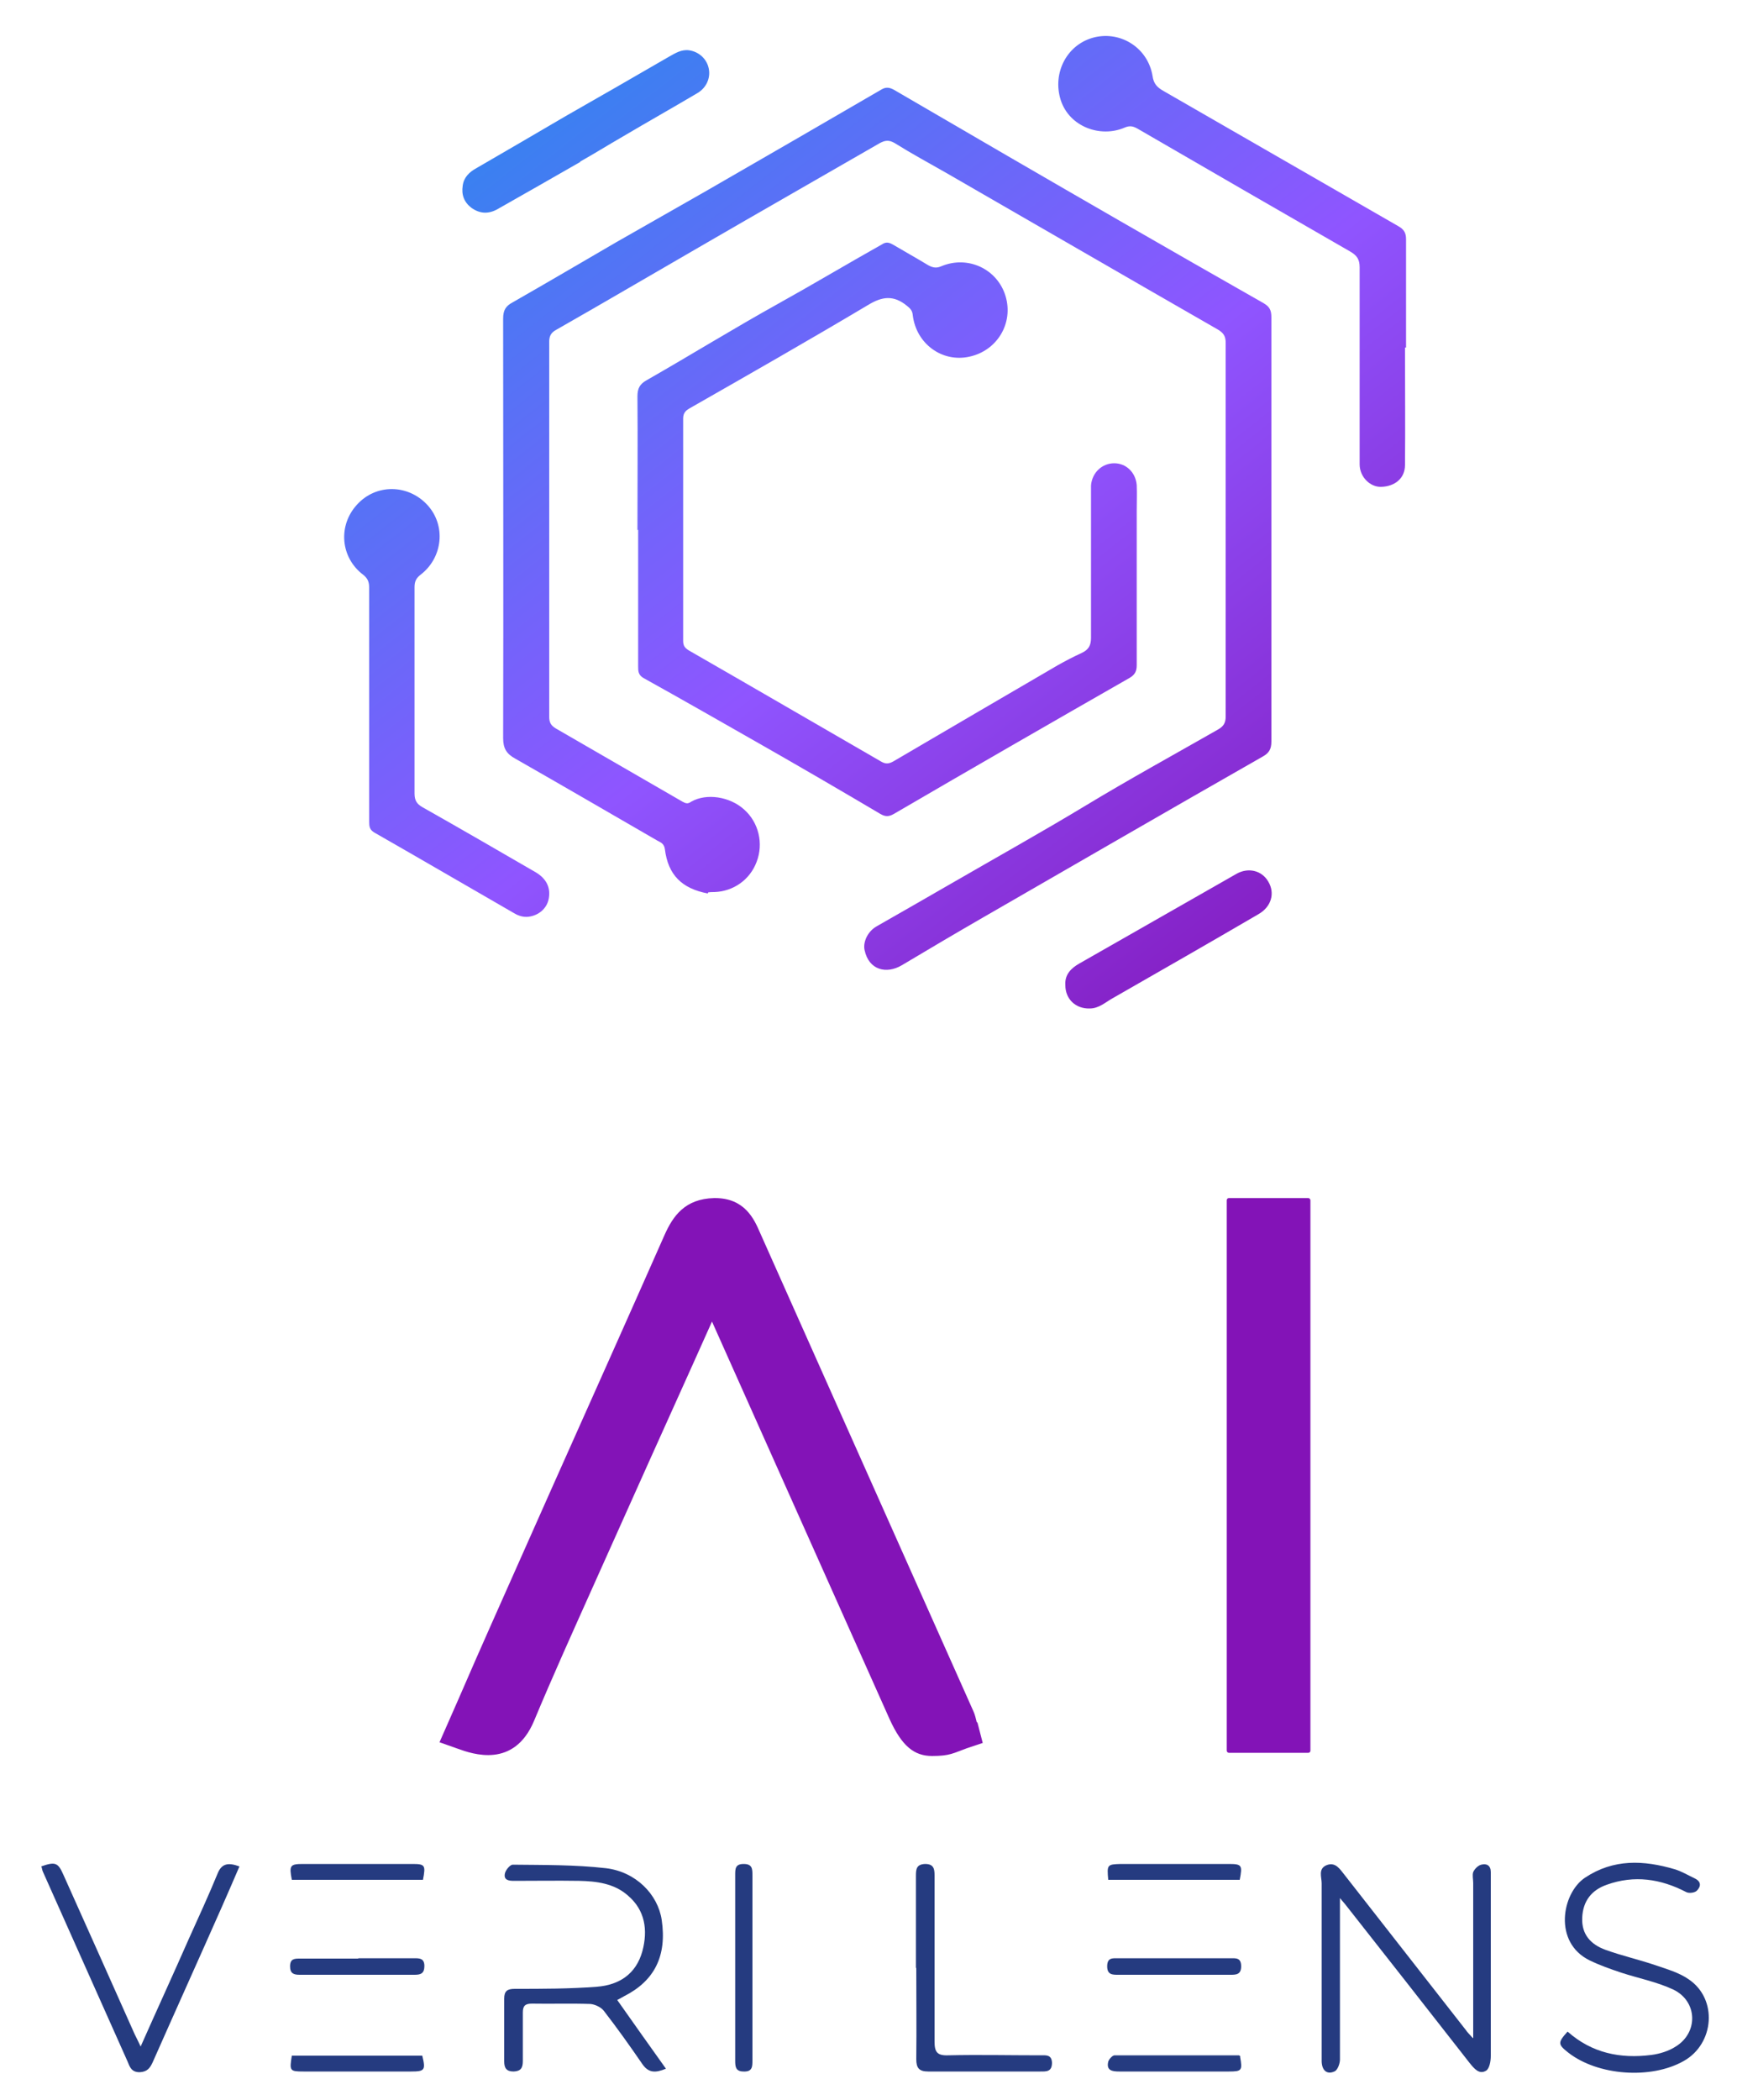
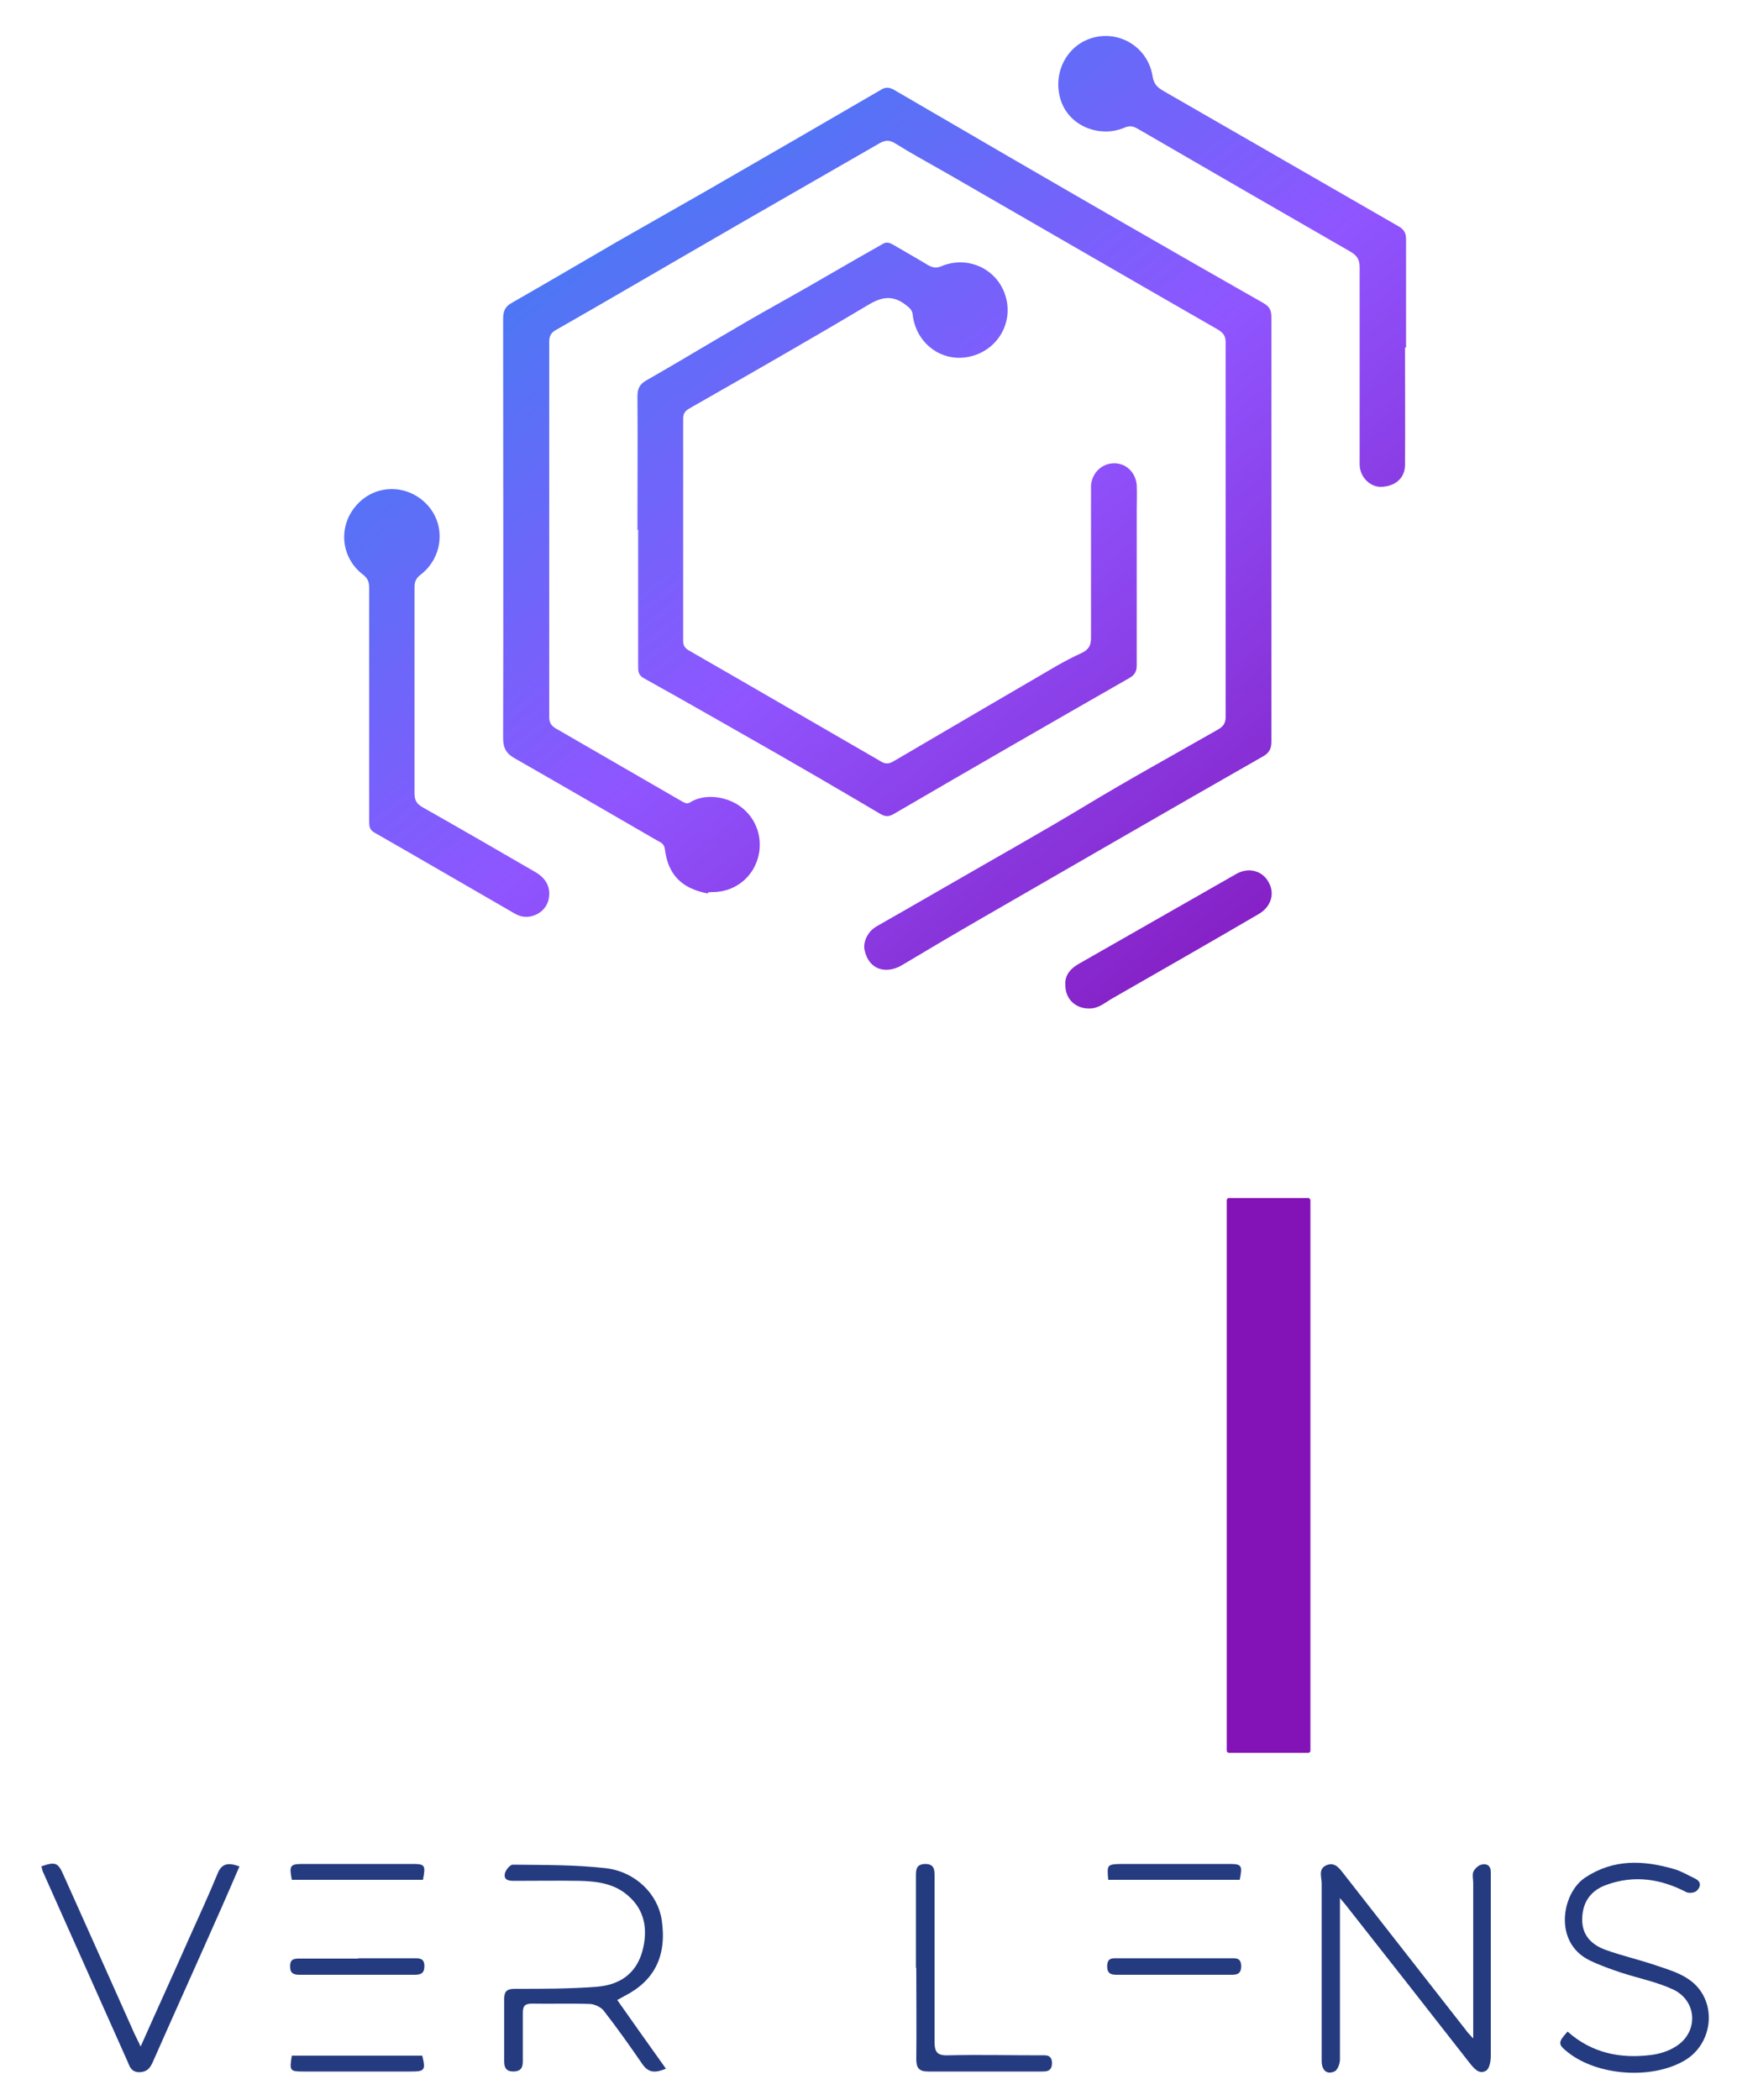
<svg xmlns="http://www.w3.org/2000/svg" xmlns:xlink="http://www.w3.org/1999/xlink" id="Layer_1" viewBox="0 0 500 597">
  <defs>
    <style>      .st0 {        fill: url(#linear-gradient2);      }      .st1 {        fill: url(#linear-gradient1);      }      .st2 {        fill: url(#linear-gradient3);      }      .st3 {        fill: #8313b7;      }      .st4 {        fill: #253b80;      }      .st5 {        fill: url(#linear-gradient);      }    </style>
    <linearGradient id="linear-gradient" x1="403.3" y1="272.2" x2="185.6" y2="-5.1" gradientUnits="userSpaceOnUse">
      <stop offset="0" stop-color="#8313b7" />
      <stop offset=".5" stop-color="#8f55ff" />
      <stop offset="1" stop-color="#3583f0" />
    </linearGradient>
    <linearGradient id="linear-gradient1" x1="264" y1="381.5" x2="46.4" y2="104.2" xlink:href="#linear-gradient" />
    <linearGradient id="linear-gradient2" x1="369.1" y1="299" x2="151.4" y2="21.8" xlink:href="#linear-gradient" />
    <linearGradient id="linear-gradient3" x1="370.9" y1="297.6" x2="153.3" y2="20.3" xlink:href="#linear-gradient" />
  </defs>
  <g>
    <g>
      <path class="st4" d="M419,579.4c0-15.3,0-29.7,0-44.1,0-1-.3-2.2,0-3.1.4-.9,1.4-1.9,2.3-2.1,1.5-.4,2.7.2,2.7,2.1,0,.7,0,1.5,0,2.2,0,16.7,0,33.4,0,50.1,0,1.5-.4,3.7-1.4,4.2-1.9,1.1-3.3-.6-4.6-2.2-11.7-15-23.5-30-35.3-45-.3-.4-.7-.8-1.6-1.9,0,1.8,0,2.9,0,3.9,0,14,0,28,0,42,0,1.1-.6,2.8-1.4,3.3-2.2,1.1-3.7-.1-3.8-2.7,0-5,0-10,0-15,0-11.9,0-23.8,0-35.7,0-1.8-1.1-4.2,1.5-5.2,2.5-.9,3.7,1.2,5,2.8,11.5,14.7,23,29.4,34.5,44.1.4.6.9,1.1,2,2.3Z" />
      <path class="st4" d="M175.5,568.5c4.7,6.7,9.2,13,13.9,19.6-2.9,1.2-4.9,1.3-6.7-1.3-3.5-5.1-7.2-10.3-11-15.2-.8-1-2.5-1.8-3.8-1.9-5.5-.2-11.1,0-16.6-.1-1.9,0-2.6.6-2.6,2.5,0,4.6,0,9.2,0,13.8,0,1.9-.5,2.9-2.6,3-2.1,0-2.7-1-2.7-2.9,0-5.9,0-11.9,0-17.8,0-2.2.9-2.8,3-2.8,7.8,0,15.6,0,23.4-.6,6.3-.5,11.1-3.6,12.9-10.1,1.6-6,.8-11.7-4.2-15.9-3.9-3.4-8.9-4-13.8-4.1-6.2-.1-12.3,0-18.5,0-1.5,0-3-.2-2.6-2.1.2-1,1.5-2.5,2.2-2.5,8.8.1,17.7,0,26.5,1,8.5,1,14.8,7.4,15.9,14.7,1.5,10.2-2,17.3-10.7,21.7-.5.3-1.1.6-2,1.1Z" />
      <path class="st4" d="M445.9,577.6c6.9,6.1,15,7.7,23.7,6.6,2.4-.3,5-1.1,7-2.4,6.5-4,6.2-12.9-.7-16.2-4.7-2.2-9.9-3.2-14.8-4.8-3-1-6.1-2.1-9-3.5-10.4-5.1-7.9-19.1-1.3-23.5,8.1-5.4,16.7-5,25.5-2.4,2,.6,3.8,1.7,5.7,2.6,1.9.9,1.8,2.3.6,3.5-.6.6-2.2.8-3,.4-7.3-3.8-14.8-4.9-22.6-2.1-4.3,1.5-6.8,4.6-7,9.4-.2,4.8,2.5,7.6,6.6,9.1,4.7,1.7,9.6,2.8,14.3,4.4,3.2,1.1,6.7,2.1,9.4,4,8.3,5.6,7.3,18.3-1.4,23.2-9.3,5.3-24.5,4.2-32.9-2.4-2.9-2.3-3-2.8-.2-5.9Z" />
      <path class="st4" d="M11.7,530.6c4-1.4,4.8-1.1,6.3,2.3,6.8,15.1,13.5,30.2,20.3,45.4.5,1,1,2,1.7,3.5,4.7-10.6,9.3-20.6,13.7-30.6,2.8-6.2,5.6-12.3,8.2-18.6,1.2-3,3.2-3.1,6.2-2-1.7,3.9-3.3,7.7-5,11.5-6.5,14.7-13.1,29.3-19.6,44-.8,1.8-1.6,2.9-3.8,3-2.3,0-2.8-1.5-3.4-3-8-18-16.1-36-24.1-54-.2-.4-.2-.8-.4-1.4Z" />
      <path class="st4" d="M260.5,559.5c0-8.8,0-17.5,0-26.3,0-1.9.2-3.2,2.6-3.3,2.4,0,2.7,1.3,2.7,3.2,0,15.8,0,31.5,0,47.3,0,2.9.7,4,3.8,3.9,8.8-.2,17.5,0,26.3,0,1.5,0,3.2-.3,3.3,2.1,0,2.6-1.6,2.5-3.3,2.5-10.6,0-21.3,0-31.9,0-2.6,0-3.4-1-3.4-3.5.1-8.7,0-17.3,0-26Z" />
-       <path class="st4" d="M214,559.4c0,8.8,0,17.5,0,26.3,0,1.8,0,3.3-2.5,3.2-2.3,0-2.4-1.4-2.4-3.1,0-17.6,0-35.2,0-52.8,0-1.7,0-3.1,2.4-3.1,2.5,0,2.5,1.4,2.5,3.3,0,8.8,0,17.5,0,26.3Z" />
      <path class="st4" d="M83,534.4c-.8-4.1-.5-4.5,3.2-4.5,10.3,0,20.6,0,31,0,3.7,0,3.9.3,3.1,4.5h-37.2Z" />
      <path class="st4" d="M315.2,534.4c-.4-4.3-.3-4.4,3.6-4.5,10.2,0,20.4,0,30.6,0,3.8,0,4,.3,3.2,4.5h-37.4Z" />
      <path class="st4" d="M101.9,556.7c5.3,0,10.6,0,15.9,0,1.5,0,2.9,0,2.9,2.2,0,2-.9,2.5-2.7,2.5-10.9,0-21.9,0-32.8,0-1.7,0-2.7-.4-2.7-2.4,0-2.2,1.3-2.2,2.8-2.2,5.5,0,11,0,16.6,0Z" />
      <path class="st4" d="M334,561.4c-5.3,0-10.6,0-16,0-1.6,0-3.1,0-3.1-2.4,0-2.5,1.5-2.3,3.1-2.3,10.6,0,21.3,0,31.9,0,1.6,0,3.1-.2,3.1,2.3,0,2.4-1.5,2.4-3.1,2.4-5.3,0-10.6,0-16,0Z" />
      <path class="st4" d="M82.9,584.4h37.2c1,4.1.7,4.5-3.2,4.5-10.2,0-20.4,0-30.6,0-3.9,0-4-.2-3.3-4.5Z" />
-       <path class="st4" d="M352.7,584.7c.7,3.9.5,4.2-3.2,4.2-10.4,0-20.8,0-31.2,0-2,0-3.7-.3-3.1-2.8.2-.7,1.2-1.8,1.8-1.8,11.8,0,23.5,0,35.3,0,.2,0,.3.2.5.3Z" />
    </g>
    <g>
-       <path class="st3" d="M277.8,489.6c-.3-1.2-.5-2.1-.9-3l-60.8-136.3c-1.6-3.7-4.3-9.7-12.7-9.7h-.3c-8.3.2-11.7,5.1-14.1,10.5-10.7,24.2-21.5,48.3-32.3,72.5l-16.9,38c-3.1,7-6.2,14-9.3,21.2l-5.5,12.5,5.1,1.8c4.4,1.6,16.1,5.7,21.8-7.9,5.3-12.7,11-25.3,16.6-37.8l3.9-8.7c8.2-18.3,16.4-36.6,24.9-55.4l5.2-11.6,50.5,113c3.5,7.7,7,10.5,12.1,10.5s6-.8,9.9-2.2l4.5-1.5-1.5-5.8Z" />
      <rect class="st3" x="348.9" y="340.6" width="23.8" height="157.7" rx=".6" ry=".6" />
    </g>
  </g>
  <g>
    <path class="st5" d="M181.5,150.6c0,12.9,0,25.9,0,38.8,0,1.4,0,2.5,1.6,3.4,11,6.1,21.8,12.3,32.7,18.5,11.6,6.6,23.1,13.3,34.6,20.1,1.4.8,2.4.8,3.8,0,22.3-13,44.7-25.9,67.1-38.7,1.5-.9,2-1.9,2-3.6,0-14.6,0-29.2,0-43.8,0-2.5.1-5,0-7.4-.3-3.6-3-6.2-6.4-6.2-3.4,0-6.3,2.6-6.6,6.3,0,.8,0,1.6,0,2.4,0,13.6,0,27.3,0,40.9,0,2.2-.7,3.4-2.6,4.3-2.4,1.1-4.7,2.3-7,3.6-15.6,9.1-31.2,18.2-46.7,27.3-1.3.7-2.2.7-3.4,0-18.2-10.5-36.4-21.1-54.7-31.6-1.1-.7-1.6-1.3-1.6-2.7,0-21.1,0-42.2,0-63.2,0-1.5.6-2.2,1.8-2.9,17-9.7,34-19.4,50.8-29.4,4.1-2.5,7.3-2.8,11,.2,1,.8,1.6,1.4,1.7,2.7,1,8.2,8.4,13.5,16.1,11.8,7.9-1.7,12.6-9.5,10.3-17.2-2.3-7.7-10.7-11.7-18.3-8.5-1.4.6-2.4.4-3.7-.3-3.3-2-6.7-3.9-10.1-5.9-1.1-.6-1.9-.8-3.1,0-9.8,5.5-19.5,11.3-29.4,16.8-12.6,7-24.9,14.6-37.5,21.8-2,1.1-2.6,2.4-2.6,4.6.1,12.7,0,25.3,0,38ZM399.7,98.8c0,0,.1,0,.2,0,0-10.3,0-20.5,0-30.8,0-1.8-.6-2.8-2.2-3.7-22.3-12.8-44.6-25.7-66.9-38.5-1.7-1-2.7-2-3-4.2-1.3-7.9-8.9-12.8-16.5-11-7.8,1.9-12.1,10.1-9.6,17.9,2.5,7.6,11.3,10.7,18.1,7.8,1.4-.6,2.3-.5,3.6.2,20.2,11.7,40.4,23.4,60.6,35,1.9,1.1,2.7,2.2,2.7,4.5,0,18.7,0,37.4,0,56,0,3.6,3,6.5,6.1,6.4,3.9-.1,6.8-2.4,6.8-6.2.1-11.1,0-22.3,0-33.4ZM303,280.1c0,3.9,2.9,6.7,6.9,6.6,2.7,0,4.5-1.8,6.7-3,13.8-7.9,27.6-15.8,41.3-23.8,3.7-2.1,4.8-6,2.8-9.3-1.8-3.1-5.6-4.1-9-2.2-14.9,8.5-29.8,17-44.7,25.5-2.3,1.3-4.2,3.1-4,6.1Z" />
    <path class="st1" d="M105,200.1c0,11.2,0,22.3,0,33.5,0,1.3.1,2.3,1.5,3.1,13.3,7.6,26.5,15.3,39.7,22.9,1.5.9,3.1,1.3,4.8.9,2.7-.6,4.7-2.6,5.1-5.2.5-3-.7-5.5-3.7-7.3-10.7-6.2-21.4-12.4-32.2-18.5-1.6-.9-2.3-1.9-2.3-3.9,0-19.6,0-39.1,0-58.7,0-1.5.4-2.5,1.7-3.5,6.4-4.9,7.3-14.1,1.9-19.9-5.5-5.9-14.6-6-20,0-5.4,5.9-4.7,15,1.8,19.9,1.4,1.1,1.7,2.2,1.7,3.8,0,11,0,21.9,0,32.9Z" />
    <path class="st0" d="M201.3,254c-7.4-1.4-11.3-5.3-12.2-12.6-.2-1.5-1.1-1.9-2.1-2.4-13.5-7.8-26.9-15.6-40.4-23.3-2.6-1.4-3.5-3-3.5-5.9.1-39.7,0-79.5,0-119.2,0-2.4.7-3.6,2.8-4.7,9.8-5.6,19.5-11.3,29.3-17,8.6-4.9,17.2-9.8,25.8-14.7,16.5-9.5,33.1-19.1,49.6-28.7,1.3-.8,2.3-.7,3.6,0,21.6,12.6,43.3,25.2,65,37.7,13.4,7.7,26.8,15.4,40.2,23,1.7,1,2.2,2,2.2,4,0,40.2,0,80.4,0,120.6,0,2.2-.7,3.3-2.5,4.3-26.5,15.1-52.9,30.4-79.3,45.6-7.8,4.5-15.6,9.1-23.3,13.7-4.4,2.6-9.4,1.4-10.6-4.3-.5-2.2.8-5.3,3.5-6.8,7-4,14-8,21.1-12.1,12.8-7.4,25.7-14.6,38.3-22.2,12.4-7.5,25-14.4,37.6-21.6,1.6-.9,2.2-1.9,2.2-3.7,0-35.4,0-70.8,0-106.3,0-1.9-.7-2.8-2.2-3.7-25.8-14.8-51.5-29.7-77.2-44.5-4.9-2.8-9.9-5.5-14.7-8.5-1.7-1-2.8-.8-4.3,0-17,9.8-34,19.5-50.9,29.3-13.7,7.9-27.3,15.9-41,23.7-1.5.8-2.1,1.7-2.1,3.5,0,35.5,0,71,0,106.5,0,1.6.4,2.5,1.9,3.4,12,6.9,24,13.9,36,20.8.8.4,1.4.8,2.5,0,4.4-2.5,11-1.4,15,2.2,4.2,3.7,5.6,9.7,3.6,14.9-1.9,5.1-6.6,8.4-12,8.6-.6,0-1.2,0-1.8.1Z" />
-     <path class="st2" d="M165.1,46c-7.8,4.5-15.6,8.9-23.5,13.4-2.6,1.5-5.1,1.4-7.5-.3-2.1-1.6-2.9-3.7-2.5-6.3.3-2.4,1.9-3.9,3.9-5,8.5-4.9,17-9.9,25.4-14.8,9.8-5.6,19.6-11.2,29.4-16.9,1.8-1,3.5-2.1,5.7-1.8,2.8.4,5.1,2.5,5.6,5.3.5,2.6-.7,5.4-3.3,6.9-7.1,4.2-14.2,8.2-21.3,12.4-4,2.3-8,4.8-12.1,7.1Z" />
  </g>
</svg>